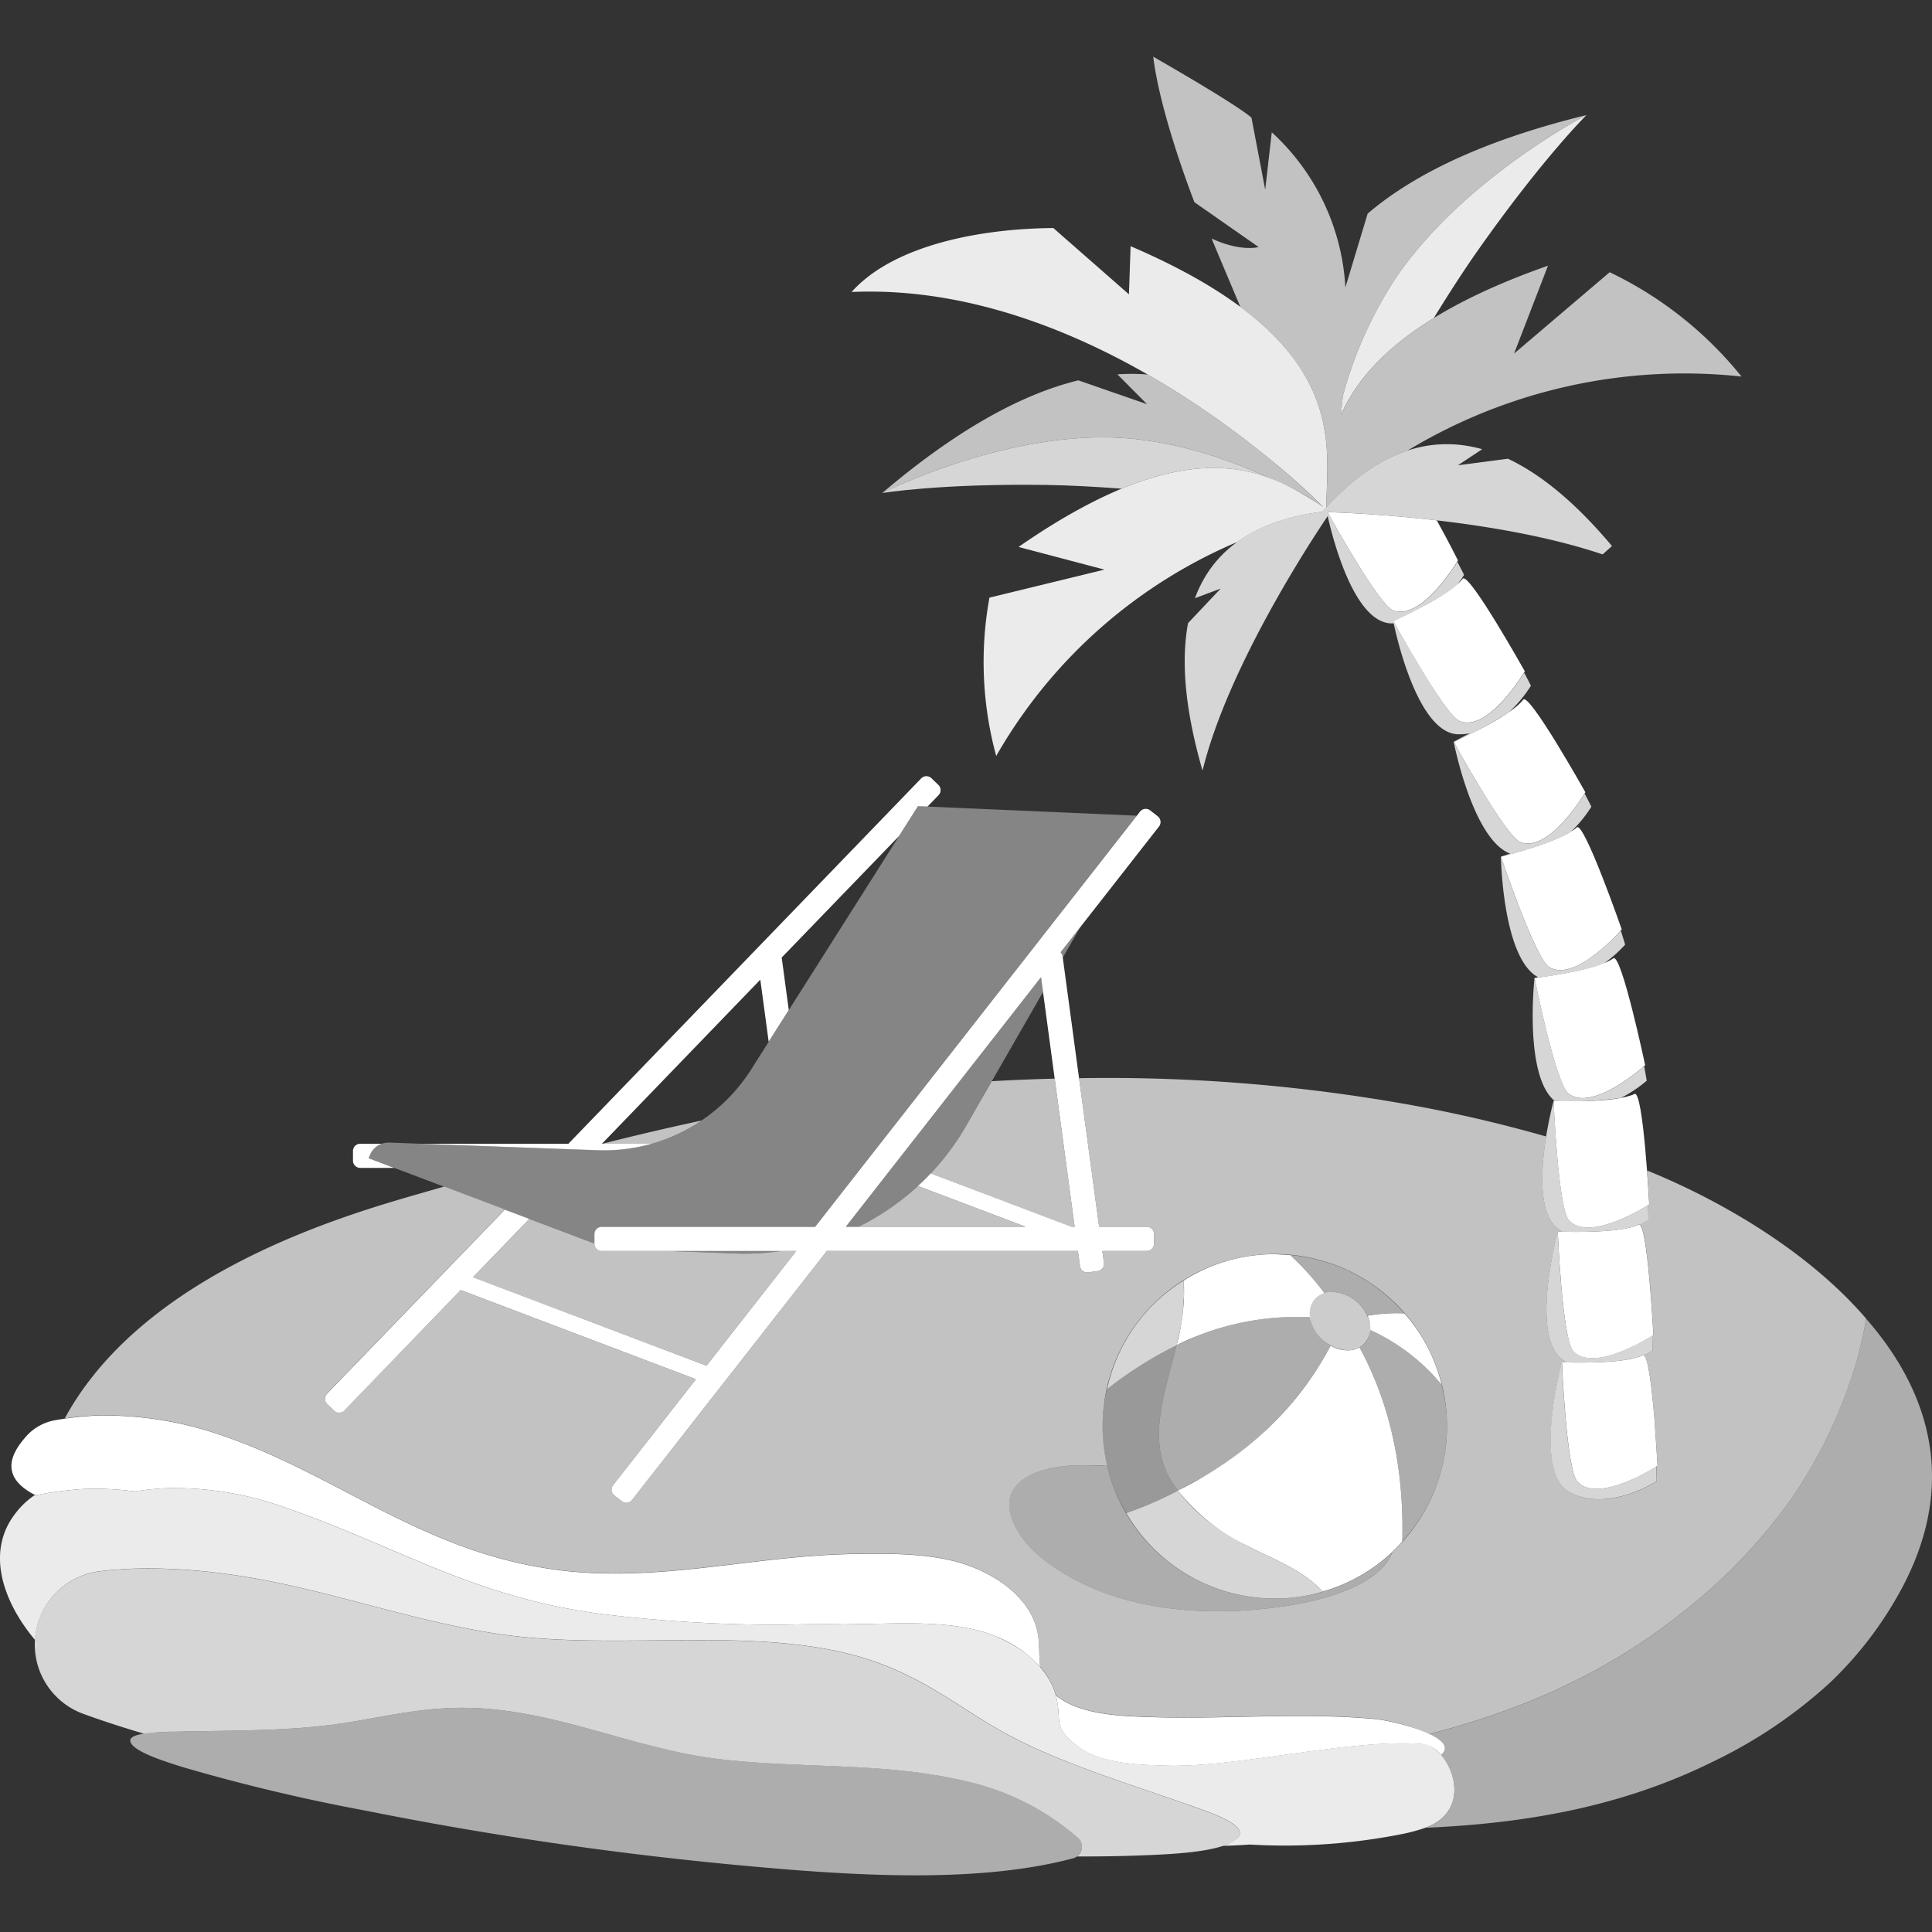
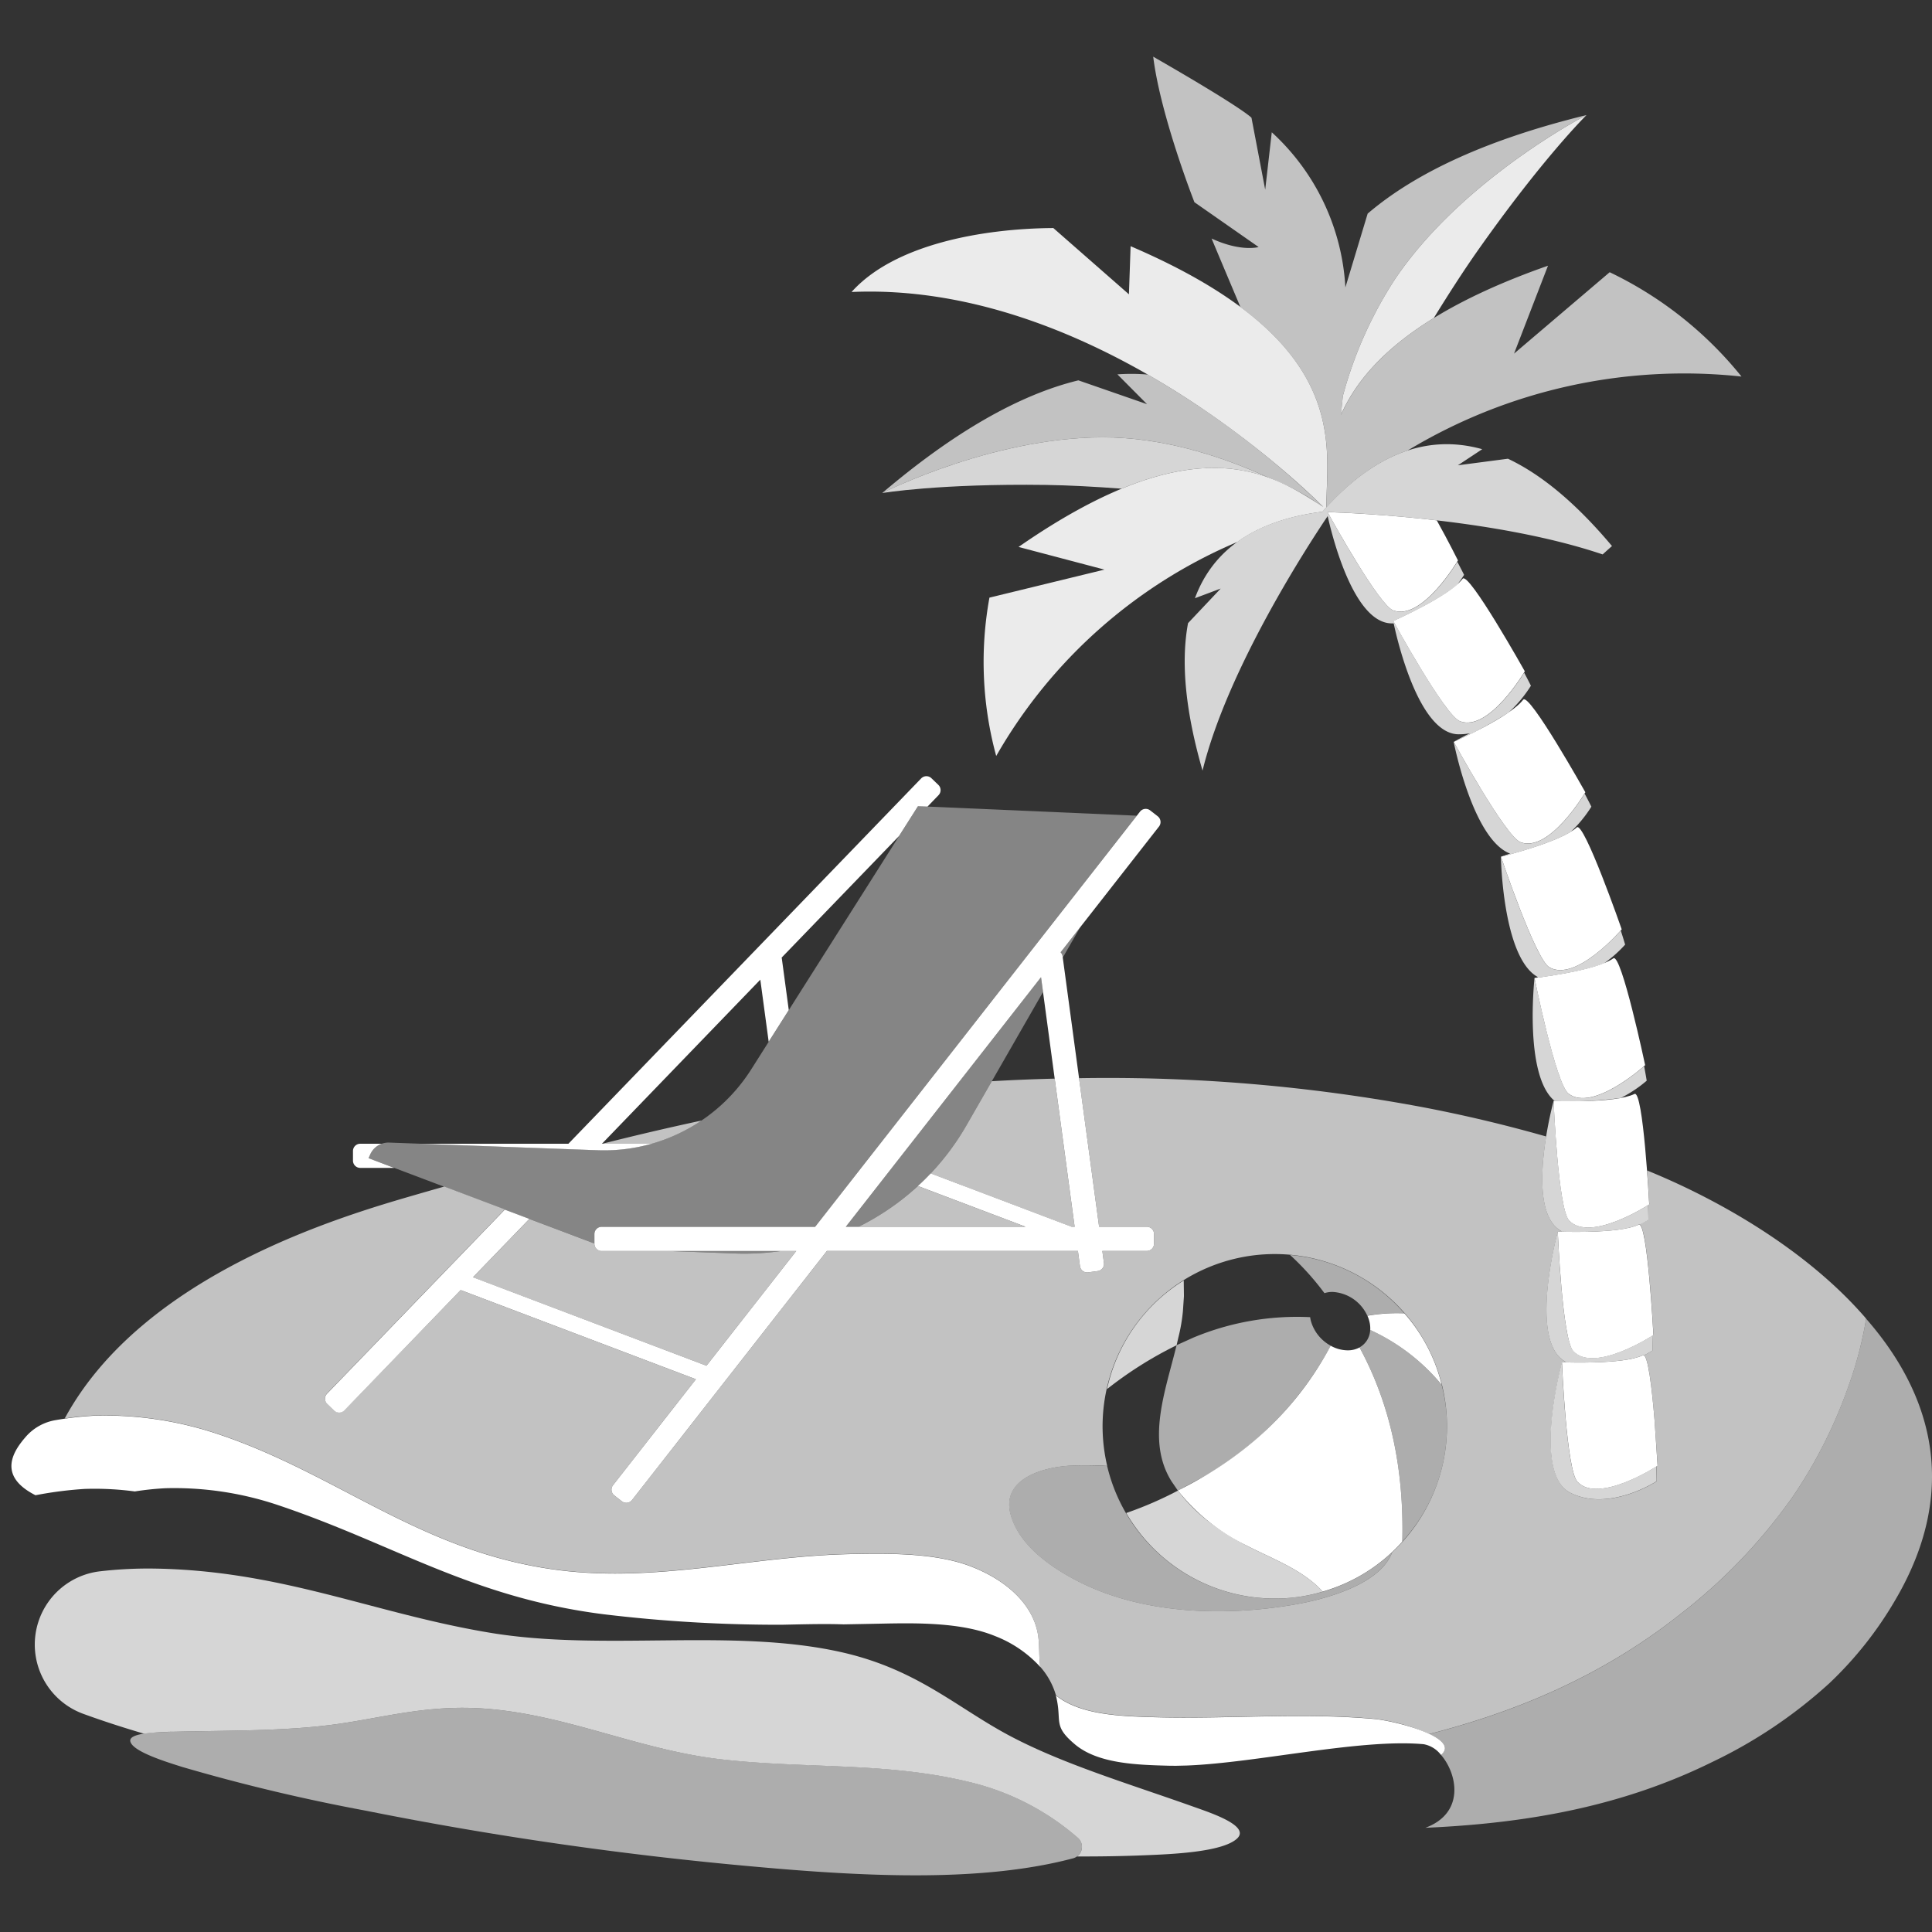
<svg xmlns="http://www.w3.org/2000/svg" viewBox="0 0 300 300">
  <rect x="0" y="0" width="300" height="300" fill="#333333" stroke="none" />
  <g fill="#fff">
    <g fill-rule="evenodd">
      <path d="m 289.77 204.77 c 10.14 11.59 14.68 26.47 4.48 43.76 a 57.8 57.8 0 0 1 -10.15 12.81 74.62 74.62 0 0 1 -18.24 12.27 c -14.3 7.06 -29.29 9.54 -44.53 10.21 6.17 -2.28 4.99 -8.35 2.43 -11.32 1.39 -1.14 .23 -2.3 -1.82 -3.23 13.75 -3.54 26.99 -9.08 39.14 -18.74 a 84.62 84.62 0 0 0 17.3 -18.12 74.1 74.1 0 0 0 8.71 -17.35 58.19 58.19 0 0 0 2.68 -10.29 z" opacity=".6" />
      <path d="m 166.66 288.55 a 1.86 1.86 0 0 0 .79 -3.11 39.46 39.46 0 0 0 -15.94 -8.49 c -13.27 -3.46 -26.14 -2.23 -39.6 -3.78 -12.9 -1.49 -23.96 -6.97 -36.84 -7.87 -8.62 -.6 -15.35 1.36 -22.56 2.39 -8.01 1.14 -16.67 1 -25.38 1.21 -2.25 .06 -7.25 .09 -6.89 1.52 .39 1.56 5.41 3.12 8.12 3.97 a 290.54 290.54 0 0 0 28.38 6.76 561.72 561.72 0 0 0 60.64 8.72 c 17.87 1.62 35.51 2.35 49.28 -1.32 z" opacity=".6" />
      <path d="m 22.34 269.2 c -3.29 -.97 -6.47 -2 -9.5 -3.11 a 11.45 11.45 0 0 1 2.71 -22.1 65.35 65.35 0 0 1 7.71 -.43 c 20.27 .15 34.68 6.99 53 10 17.55 2.88 37.41 -.79 54.26 2.96 11.28 2.51 17.32 8 25.02 12.33 8.54 4.8 19.36 7.98 29.82 11.71 2.7 .96 8.81 2.97 6.74 4.92 -2.26 2.13 -10.2 2.44 -14.51 2.61 -3.42 .14 -6.87 .19 -10.34 .18 a 1.86 1.86 0 0 0 .2 -2.82 39.46 39.46 0 0 0 -15.94 -8.49 c -13.27 -3.46 -26.14 -2.23 -39.6 -3.78 -12.9 -1.5 -23.96 -6.98 -36.84 -7.88 -8.62 -.6 -15.35 1.36 -22.56 2.39 -8.01 1.14 -16.67 1 -25.38 1.21 a 39.92 39.92 0 0 0 -4.79 .3 z" opacity=".8" />
-       <path d="m 5.44 254.65 c -4.78 -5.68 -7.68 -13.37 -3.25 -19.38 a 12.69 12.69 0 0 1 3.11 -3.05 61.82 61.82 0 0 1 7.81 -1.02 46.96 46.96 0 0 1 7.8 .39 45.41 45.41 0 0 1 4.77 -.5 50.54 50.54 0 0 1 17.41 2.6 c 18.07 6.07 30.01 14.34 50.54 16.96 a 226.1 226.1 0 0 0 27.74 1.64 l 2.79 -.06 c 2.15 -.05 4.47 -.09 6.81 0 q 2.88 -.04 5.76 -.11 c 5.68 -.12 12.6 -.2 17.77 1.93 5.13 2.11 8.81 5.65 9.64 10.04 .63 3.31 -.5 3.99 2.76 6.74 3.59 3.03 9.67 3.2 14.58 3.33 q .57 .02 1.17 .01 l 1.63 -.04 c 10.86 -.41 26.98 -4.21 36.79 -3.31 3.77 .34 8.51 10.18 0 13.08 a 26.94 26.94 0 0 1 -3.01 .82 93.52 93.52 0 0 1 -24 1.7 q -2.08 .15 -4.18 .2 a 6 6 0 0 0 2.23 -1.16 c 2.06 -1.95 -4.04 -3.96 -6.74 -4.92 -10.46 -3.72 -21.27 -6.9 -29.82 -11.71 -7.7 -4.33 -13.73 -9.82 -25.02 -12.33 -16.86 -3.75 -36.71 -.08 -54.26 -2.96 -18.32 -3 -32.74 -9.85 -53 -10 a 65.35 65.35 0 0 0 -7.7 .43 11.45 11.45 0 0 0 -10.07 10.01 q -.04 .34 -.06 .67 z" opacity=".9" />
      <path d="m 5.51 232.18 c -3.58 -1.82 -5.13 -4.41 -2.2 -8.23 .21 -.28 .44 -.55 .67 -.82 a 7.86 7.86 0 0 1 4.76 -2.63 51.12 51.12 0 0 1 6.09 -.68 55.42 55.42 0 0 1 18.39 2.66 c 19.1 6.18 32.07 18.67 53.76 21.36 15.38 1.91 29.95 -2.23 45.17 -2.52 6 -.12 13.3 -.19 18.77 1.98 5.42 2.14 9.31 5.75 10.2 10.21 .35 1.77 .16 3.59 .41 5.33 a 18.52 18.52 0 0 0 -7.01 -4.79 c -5.18 -2.13 -12.09 -2.05 -17.77 -1.93 q -2.89 .06 -5.76 .11 c -2.34 -.08 -4.66 -.04 -6.81 0 l -2.79 .06 a 226.1 226.1 0 0 1 -27.74 -1.64 c -20.53 -2.62 -32.47 -10.9 -50.54 -16.96 a 50.54 50.54 0 0 0 -17.41 -2.6 45.41 45.41 0 0 0 -4.77 .5 46.96 46.96 0 0 0 -7.8 -.39 60.04 60.04 0 0 0 -7.62 .98 z m 158.44 31.08 c 3.8 3.07 10.21 3.25 15.39 3.39 11.3 .31 22.73 -.74 34.02 .27 3.45 .31 13.58 2.97 10.4 5.59 a 4.37 4.37 0 0 0 -2.69 -1.67 c -9.81 -.9 -25.93 2.9 -36.79 3.31 l -1.63 .04 q -.6 0 -1.17 -.01 c -4.91 -.13 -11 -.3 -14.58 -3.33 -3.26 -2.75 -2.13 -3.43 -2.76 -6.74 q -.08 -.44 -.19 -.85 z" />
    </g>
    <path d="m 206.14 79.52 c 1.19 2.16 8.06 14.46 10.2 15.26 4.5 1.67 10.05 -7.76 10.05 -7.76 s -1.55 -3.11 -3.29 -6.22 c -8.09 -.94 -14.72 -1.21 -16.96 -1.28 z m 10.2 16.9 s 8.03 14.71 10.38 15.58 c 4.5 1.67 10.05 -7.76 10.05 -7.76 s -8.72 -15.57 -9.65 -14.37 c -2.06 2.71 -10.77 6.55 -10.77 6.55 z m 9.4 18.78 s 8.03 14.71 10.38 15.58 c 4.5 1.67 10.05 -7.76 10.05 -7.76 s -8.72 -15.57 -9.65 -14.37 c -2.06 2.71 -10.78 6.55 -10.78 6.55 z m 7.33 17.83 s 5.34 15.89 7.5 17.16 c 4.14 2.43 11.25 -5.88 11.25 -5.88 s -5.87 -16.86 -6.98 -15.83 c -2.52 2.29 -11.77 4.55 -11.77 4.55 z m 5.21 18.83 s 3.29 16.43 5.28 17.96 c 3.8 2.93 11.9 -4.42 11.9 -4.42 s -3.7 -17.46 -4.94 -16.59 c -2.77 1.97 -12.24 3.05 -12.24 3.05 z m 2.96 19.09 s .69 16.74 2.41 18.57 c 3.29 3.49 12.44 -2.5 12.44 -2.5 s -.93 -17.82 -2.29 -17.15 c -3.04 1.49 -12.56 1.08 -12.56 1.08 z m .65 20.29 s .69 16.74 2.41 18.57 c 3.29 3.49 12.44 -2.5 12.44 -2.5 s -.93 -17.83 -2.29 -17.15 c -3.05 1.49 -12.56 1.08 -12.56 1.08 z m 15.49 36.25 l .01 .11 s -9.15 5.99 -12.44 2.5 c -1.72 -1.82 -2.41 -18.57 -2.41 -18.57 s 9.52 .41 12.57 -1.09 c .77 -.38 1.41 5.22 1.81 10.12 z" />
    <path d="m 206.34 79.88 l -.2 -.36 .42 .01 c 5.3 .18 26.55 1.24 42.3 6.56 q .73 -.67 1.45 -1.3 c -5.46 -6.51 -10.85 -11.06 -16.16 -13.56 l -7.77 1.02 3.78 -2.5 c -8.56 -2.39 -16.87 .71 -24.81 9.71 -10.48 1.31 -17.01 5.88 -19.8 13.43 l 4 -1.5 -5.07 5.37 c -1.15 6.14 -.38 13.8 2.25 22.9 3.89 -15.9 16.59 -35.31 19.43 -39.52 .82 3.64 4.14 16.6 9.94 16.66 h .31 c .54 2.53 3.91 17.17 10.07 17.22 a 8.99 8.99 0 0 0 1.79 -.16 c -1.51 .73 -2.54 1.35 -2.54 1.35 s 2.94 15.15 8.77 17.34 c -.89 .28 -1.44 .49 -1.44 .49 s .25 15.77 5.78 18.7 c -.36 .08 -.56 .13 -.56 .13 s -1.68 15.13 3.12 19.08 l -.16 .01 h .11 a 58.02 58.02 0 0 0 10.33 -.47 20.07 20.07 0 0 0 4.02 -2.68 s -.14 -.89 -.4 -2.25 c -1.18 1.03 -8.26 6.95 -11.73 4.27 -1.98 -1.53 -5.28 -17.96 -5.28 -17.96 s 7.11 -.81 10.81 -2.3 a 19.89 19.89 0 0 0 3.25 -2.89 s -.25 -.87 -.68 -2.19 c -1.04 1.17 -7.32 7.93 -11.1 5.71 -2.16 -1.27 -7.5 -17.16 -7.5 -17.16 s 7.57 -1.85 10.87 -3.9 a 20.13 20.13 0 0 0 3.17 -3.88 s -.4 -.81 -1.05 -2.03 c -.82 1.33 -5.82 9.09 -9.93 7.56 -2.35 -.87 -10.38 -15.58 -10.38 -15.58 a 63.94 63.94 0 0 0 8.5 -4.57 20.14 20.14 0 0 0 3.47 -4.16 s -.4 -.81 -1.05 -2.03 c -.82 1.33 -5.82 9.09 -9.93 7.56 -2.35 -.87 -10.38 -15.58 -10.38 -15.58 s 7.02 -3.1 9.95 -5.68 a 16.58 16.58 0 0 0 1.03 -1.49 s -.4 -.81 -1.05 -2.03 c -.82 1.34 -5.82 9.09 -9.93 7.56 -2.06 -.77 -8.4 -12 -10.02 -14.91 z m 34.89 91.12 c -.27 1.01 -4.5 17.22 1.28 20.2 -.4 .02 -.62 .04 -.62 .04 s 9.52 .41 12.57 -1.09 a .16 .16 0 0 1 .18 .02 c .83 -.42 1.32 -.75 1.32 -.75 s 0 -.9 -.05 -2.29 c -1.33 .83 -9.24 5.58 -12.25 2.38 -1.72 -1.82 -2.41 -18.57 -2.41 -18.57 z m .66 20.24 s -4.7 17.17 1.27 20.25 c -.4 .02 -.62 .04 -.62 .04 h .11 c 1.06 .04 9.6 .31 12.46 -1.1 a .16 .16 0 0 1 .18 .02 c .83 -.42 1.32 -.75 1.32 -.75 s 0 -.9 -.05 -2.29 c -1.33 .83 -9.24 5.58 -12.25 2.38 -1.74 -1.8 -2.42 -18.55 -2.42 -18.55 z m .63 20.34 c -.27 1.01 -4.52 17.27 1.32 20.22 6.02 3.04 13.4 -1.8 13.4 -1.8 s 0 -.9 -.05 -2.29 c -1.33 .83 -9.24 5.58 -12.25 2.38 -1.72 -1.82 -2.41 -18.57 -2.41 -18.57 z" opacity=".8" />
    <path d="m 205.96 78.79 c -.02 -9.79 4.13 -25.75 -30.4 -40.56 l -.26 7.47 -11.74 -10.29 c -10.77 .07 -24.63 2.45 -31.33 9.93 36.7 -1.62 68.89 29.03 73.24 33.36 -7.83 -4.96 -19.37 -13.17 -47.31 6.23 l 13.34 3.52 -17.86 4.35 a 55.56 55.56 0 0 0 1.05 24.59 78.28 78.28 0 0 1 37.45 -33.24 c 3.35 -2.42 7.75 -4 13.22 -4.69 q .3 -.34 .6 -.67 z" opacity=".9" />
    <path d="m 206.16 78.58 c 4.05 -4.38 8.19 -7.23 12.41 -8.62 a 83.02 83.02 0 0 1 51.85 -11.49 58.89 58.89 0 0 0 -20.47 -16.2 l -14.85 12.64 5.27 -13.65 c -20.57 7.21 -28.76 15.55 -32.15 23.19 q .16 -1.43 .29 -2.93 a 63.37 63.37 0 0 1 8.09 -18.15 c 10.48 -15.56 29.58 -25.42 29.75 -25.5 -14.9 3.64 -26.29 8.73 -33.98 15.3 l -3.46 11.46 a 35.27 35.27 0 0 0 -11.43 -24.09 l -1.02 8.92 -2.13 -11.17 s -1.03 -1.31 -15.26 -9.49 c 1.12 9.17 6.4 22.6 6.4 22.6 l 9.97 6.96 s -2.71 .8 -7.3 -1.32 c .44 1.08 2.21 5.28 4.47 10.63 11.75 8.72 13.42 17.31 13.5 24.33 .03 2.41 -.14 4.63 -.14 6.61 v .19 z" opacity=".7" />
    <path d="m 208.21 64.44 c 2.17 -4.89 6.32 -10.07 14.43 -15.06 2.32 -3.77 4.65 -7.38 6.8 -10.44 10.13 -14.4 16.91 -21.07 16.91 -21.07 s -19.22 9.87 -29.75 25.5 a 63.37 63.37 0 0 0 -8.09 18.15 q -.14 1.49 -.3 2.92 z" opacity=".9" />
    <path d="m 178.23 58.16 a 30.76 30.76 0 0 0 -4.72 -.03 l 4.6 4.63 -10.66 -3.7 c -9.26 2.25 -19.45 8.14 -30.46 17.5 .17 -.09 18.25 -9.22 35.92 -8.62 9.03 .31 17.63 3.29 23.9 6.15 a 38.82 38.82 0 0 1 7.95 4.16 q .36 .22 .66 .4 a 139.12 139.12 0 0 0 -27.19 -20.49 z" opacity=".7" />
    <path d="m 196.8 74.09 c -6.27 -2.86 -14.87 -5.84 -23.9 -6.15 -17.76 -.6 -35.92 8.62 -35.92 8.62 s 8.85 -1.49 25.44 -1.26 c 3.53 .05 7.57 .27 11.74 .58 10.17 -4.21 17.27 -3.71 22.64 -1.79 z" opacity=".8" />
    <g fill-rule="evenodd">
      <path d="m 88.26 177.6 l 54.78 -56.73 a 1.13 1.13 0 0 1 1.59 -.03 l 1.08 1.04 a 1.13 1.13 0 0 1 .03 1.59 l -1.72 1.78 -1.48 -.06 -2.94 4.63 -18.23 18.88 a 1.14 1.14 0 0 1 .04 .19 l 1.07 7.95 -3.12 4.92 -1.3 -9.64 -24.59 25.48 h 7.72 a 27.03 27.03 0 0 1 -8.38 1.01 l -27.64 -1.01 z m -28.97 0 a 3.09 3.09 0 0 0 -1.8 1.66 c -.15 .34 -.26 .58 -.26 .58 l 3.98 1.51 h -5.28 a 1.13 1.13 0 0 1 -1.12 -1.13 v -1.5 a 1.13 1.13 0 0 1 1.12 -1.12 z m 107.14 12.9 l -21.91 -8.3 q -.96 1.02 -1.99 1.96 l 16.74 6.34 h -27.94 l 30.32 -38.76 5.22 38.76 z m -38.03 3.75 h 38.98 l .32 2.36 a 1.12 1.12 0 0 0 1.26 .96 l 1.49 -.2 a 1.13 1.13 0 0 0 .97 -1.26 l -.25 -1.86 h 6.91 a 1.13 1.13 0 0 0 1.12 -1.13 v -1.5 a 1.13 1.13 0 0 0 -1.12 -1.13 h -7.41 l -5.67 -41.99 a 1.13 1.13 0 0 0 -.31 -.63 l 15.28 -19.53 a 1.13 1.13 0 0 0 -.19 -1.58 l -1.18 -.92 a 1.13 1.13 0 0 0 -1.58 .19 l -50.45 64.47 h -33.15 a 1.13 1.13 0 0 0 -1.12 1.13 v 1.5 a 1.13 1.13 0 0 0 1.12 1.13 h 30.22 l -13.94 17.81 -36.25 -13.74 8.75 -9.06 -3.82 -1.44 -27.6 28.58 a 1.13 1.13 0 0 0 .03 1.59 l 1.08 1.04 a 1.13 1.13 0 0 0 1.59 -.03 l 18.05 -18.69 36.53 13.85 -12.87 16.45 a 1.13 1.13 0 0 0 .19 1.58 l 1.18 .92 a 1.13 1.13 0 0 0 1.58 -.19 z" />
      <path d="m 167.76 143.94 l -3.07 3.92 a 1.13 1.13 0 0 1 .31 .63 l .03 .2 z m -5.8 10.1 l -11.84 20.63 a 39.78 39.78 0 0 1 -16.81 15.83 h -1.98 l 30.32 -38.76 z m 14.56 -27.38 l -49.95 63.84 h -33.15 a 1.13 1.13 0 0 0 -1.12 1.13 v 1.46 l -35.07 -13.25 s .11 -.25 .26 -.58 a 3.1 3.1 0 0 1 2.94 -1.84 l 32.38 1.18 a 27.05 27.05 0 0 0 23.84 -12.55 l 25.9 -40.87 z m -72.85 67.59 h 17.64 a 39.77 39.77 0 0 1 -7.19 .39 z" opacity=".4" />
      <path d="m 108.93 174 a 27.1 27.1 0 0 1 -7.74 3.6 h -7.65 q 7.67 -1.94 15.39 -3.6 z m 54.84 -6.51 l 3.1 23.02 h -.44 l -21.91 -8.3 a 39.75 39.75 0 0 0 5.59 -7.53 l 3.9 -6.79 q 4.88 -.28 9.76 -.4 z m -21.24 16.67 l 16.74 6.34 h -25.96 a 39.8 39.8 0 0 0 9.23 -6.34 z m -50.23 8.93 l -10.1 -3.81 -8.75 9.06 36.25 13.73 13.95 -17.82 h -2.33 a 39.77 39.77 0 0 1 -7.19 .39 l -10.45 -.39 h -10.26 a 1.13 1.13 0 0 1 -1.12 -1.13 z m 79.63 34.55 a 26.74 26.74 0 1 1 44.24 13.4 c -1.89 5.09 -10.6 7.32 -15.07 8.1 -11.02 1.92 -23.93 1.53 -34 -3.75 -4.06 -2.13 -8.77 -5.41 -10.13 -10.07 -1.67 -5.71 5.08 -7.55 9.41 -7.74 a 50.64 50.64 0 0 1 5.55 .05 z m -4.38 -60.22 a 265.75 265.75 0 0 1 53.41 4.51 q 9.22 1.76 18.3 4.31 l .83 .23 c -.86 5.31 -1.32 12.8 2.43 14.74 -.4 .02 -.62 .04 -.62 .04 s -4.7 17.17 1.27 20.25 l -.62 .04 -.01 .05 c -.27 1.01 -4.52 17.27 1.32 20.22 6.02 3.04 13.4 -1.8 13.4 -1.8 s 0 -.9 -.05 -2.29 l .19 -.12 -.01 -.11 -.47 -6.93 c -.37 -4.53 -.94 -9.65 -1.63 -10.11 .83 -.42 1.32 -.75 1.32 -.75 s 0 -.9 -.05 -2.29 c .12 -.08 .19 -.12 .19 -.12 s -.85 -16.3 -2.11 -17.14 c .83 -.42 1.32 -.75 1.32 -.75 s 0 -.9 -.05 -2.29 c .12 -.08 .19 -.12 .19 -.12 s -.12 -2.31 -.34 -5.24 c 11.38 4.63 24.97 12.48 34.01 23 a 58.19 58.19 0 0 1 -2.67 10.29 74.1 74.1 0 0 1 -8.71 17.35 84.62 84.62 0 0 1 -17.3 18.12 c -12.15 9.66 -25.39 15.2 -39.14 18.74 a 30.03 30.03 0 0 0 -8.58 -2.36 c -11.29 -1.01 -22.72 .04 -34.02 -.27 -5.18 -.14 -11.59 -.32 -15.39 -3.39 a 11.43 11.43 0 0 0 -2.44 -4.42 c -.24 -1.74 -.05 -3.57 -.41 -5.33 -.89 -4.46 -4.78 -8.06 -10.2 -10.21 -5.47 -2.17 -12.77 -2.1 -18.77 -1.98 -15.22 .29 -29.79 4.43 -45.17 2.52 -21.69 -2.69 -34.66 -15.18 -53.76 -21.36 a 55.42 55.42 0 0 0 -18.39 -2.66 45.94 45.94 0 0 0 -4.77 .47 c 12.16 -22.42 43.06 -31.43 54.5 -34.74 q 2.21 -.64 4.43 -1.27 l 9.4 3.55 -27.6 28.58 a 1.13 1.13 0 0 0 .03 1.59 l 1.08 1.04 a 1.13 1.13 0 0 0 1.59 -.03 l 18.05 -18.66 36.53 13.85 -12.87 16.45 a 1.13 1.13 0 0 0 .19 1.58 l 1.18 .92 a 1.13 1.13 0 0 0 1.58 -.19 l 30.26 -38.68 h 38.98 l .32 2.36 a 1.12 1.12 0 0 0 1.26 .96 l 1.49 -.2 a 1.13 1.13 0 0 0 .97 -1.26 l -.25 -1.86 h 6.91 a 1.13 1.13 0 0 0 1.12 -1.13 v -1.5 a 1.13 1.13 0 0 0 -1.12 -1.13 h -7.41 z" opacity=".7" />
-       <path d="m 182.7 208.88 c -1.73 7.11 -4.73 14.8 -.8 21.12 l 1 1.46 a 57.54 57.54 0 0 1 -8.03 3.48 26.29 26.29 0 0 1 -3.67 -13.46 23.97 23.97 0 0 1 .68 -5.8 60.12 60.12 0 0 1 10.82 -6.8 z" opacity=".5" />
      <path d="m 174.88 234.94 a 57.54 57.54 0 0 0 8.03 -3.48 25.6 25.6 0 0 0 4.83 4.85 37.67 37.67 0 0 0 5.78 3.66 c 3.6 1.87 7.61 3.33 10.7 6.02 a 12.02 12.02 0 0 1 1.17 1.16 25.92 25.92 0 0 1 -7.43 1.07 26.65 26.65 0 0 1 -23.08 -13.28 z" opacity=".8" />
      <path d="m 183.81 198.83 l .03 2.25 v .21 l -.16 2.33 a 26.77 26.77 0 0 1 -.71 4.09 l -.27 1.18 a 60.12 60.12 0 0 0 -10.8 6.81 26.43 26.43 0 0 1 11.91 -16.87 z" opacity=".8" />
-       <path d="m 206.9 200.61 a 6.28 6.28 0 0 1 5.71 4.53 3.45 3.45 0 0 1 -1.5 4.08 3.79 3.79 0 0 1 -1.86 .45 6.28 6.28 0 0 1 -5.71 -4.53 3.39 3.39 0 0 1 3.36 -4.53 z" opacity=".75" />
      <path d="m 205.66 200.8 a 41.84 41.84 0 0 0 -5.34 -5.93 26.52 26.52 0 0 1 17.76 9.07 26.65 26.65 0 0 0 -5.77 .35 6.29 6.29 0 0 0 -5.41 -3.68 4.06 4.06 0 0 0 -1.24 .19 z m .97 8.16 a 51.28 51.28 0 0 1 -19.85 20.4 l -3.88 2.1 -1 -1.46 c -3.93 -6.32 -.93 -14.01 .8 -21.12 l 2.61 -1.18 a 41.82 41.82 0 0 1 18.13 -3.17 4.86 4.86 0 0 0 .12 .61 6.34 6.34 0 0 0 3.07 3.82 z m 6.13 -2.45 a 31.23 31.23 0 0 1 11.1 8.52 25.29 25.29 0 0 1 .82 6.45 26.45 26.45 0 0 1 -6.93 17.9 c .28 -11.13 -1.8 -21.24 -6.64 -30.16 a 3.22 3.22 0 0 0 1.65 -2.71 z" opacity=".6" />
      <path d="m 205.38 247.14 a 12.02 12.02 0 0 0 -1.17 -1.16 c -3.09 -2.69 -7.1 -4.15 -10.7 -6.02 a 30.76 30.76 0 0 1 -10.61 -8.51 q 16.03 -7.97 23.72 -22.49 a 5.5 5.5 0 0 0 2.63 .72 3.79 3.79 0 0 0 1.86 -.45 c 4.84 8.91 6.92 19.03 6.64 30.16 a 26.36 26.36 0 0 1 -12.37 7.75 z" />
      <path d="m 218.08 203.94 a 26.08 26.08 0 0 1 5.79 11.1 31.23 31.23 0 0 0 -11.1 -8.52 4.46 4.46 0 0 0 -.14 -1.36 5.36 5.36 0 0 0 -.3 -.85 26.65 26.65 0 0 1 5.75 -.37 z" />
-       <path d="m 200.32 194.87 a 41.84 41.84 0 0 1 5.34 5.93 3.3 3.3 0 0 0 -2.22 3.74 42.01 42.01 0 0 0 -20.74 4.34 32.91 32.91 0 0 0 .98 -5.26 28.91 28.91 0 0 0 .13 -4.79 26.3 26.3 0 0 1 14.14 -4.08 z" />
      <path d="m 216.16 241.04 c -1.89 5.09 -10.6 7.32 -15.07 8.1 -11.02 1.92 -23.93 1.53 -34 -3.75 -4.06 -2.13 -8.77 -5.41 -10.13 -10.07 -1.67 -5.71 5.08 -7.55 9.41 -7.74 a 50.64 50.64 0 0 1 5.55 .07 26.73 26.73 0 0 0 44.24 13.4 z" opacity=".6" />
    </g>
  </g>
</svg>